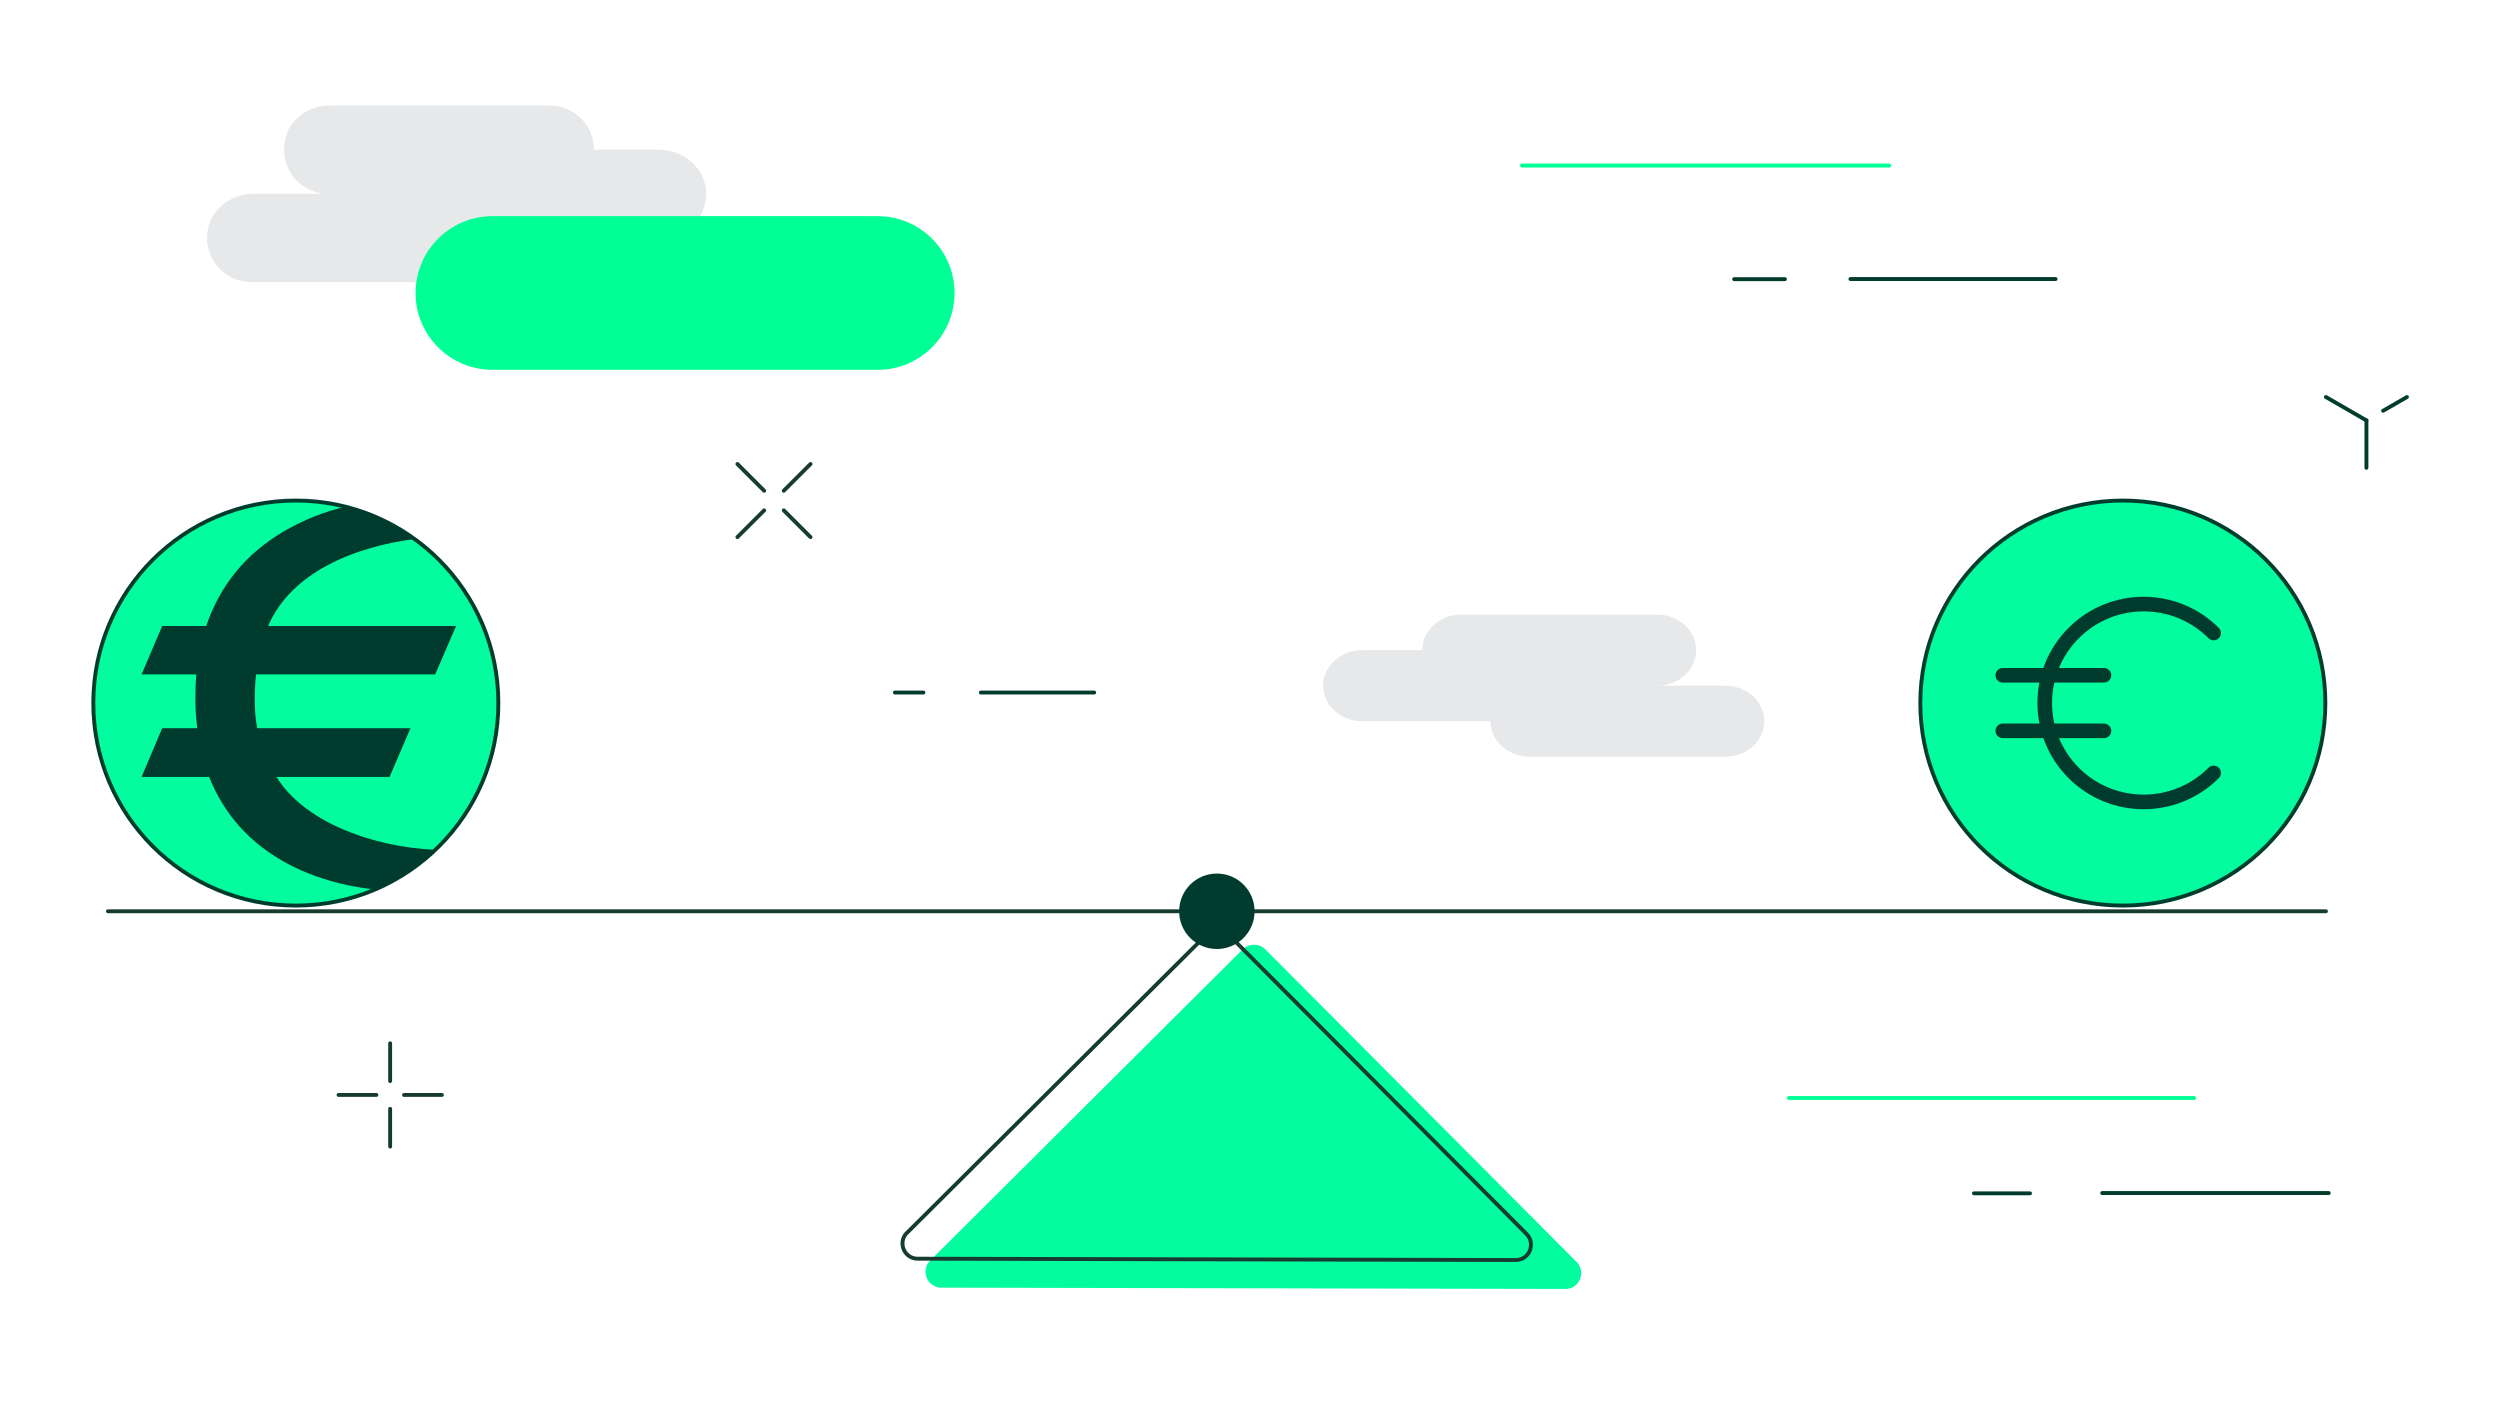
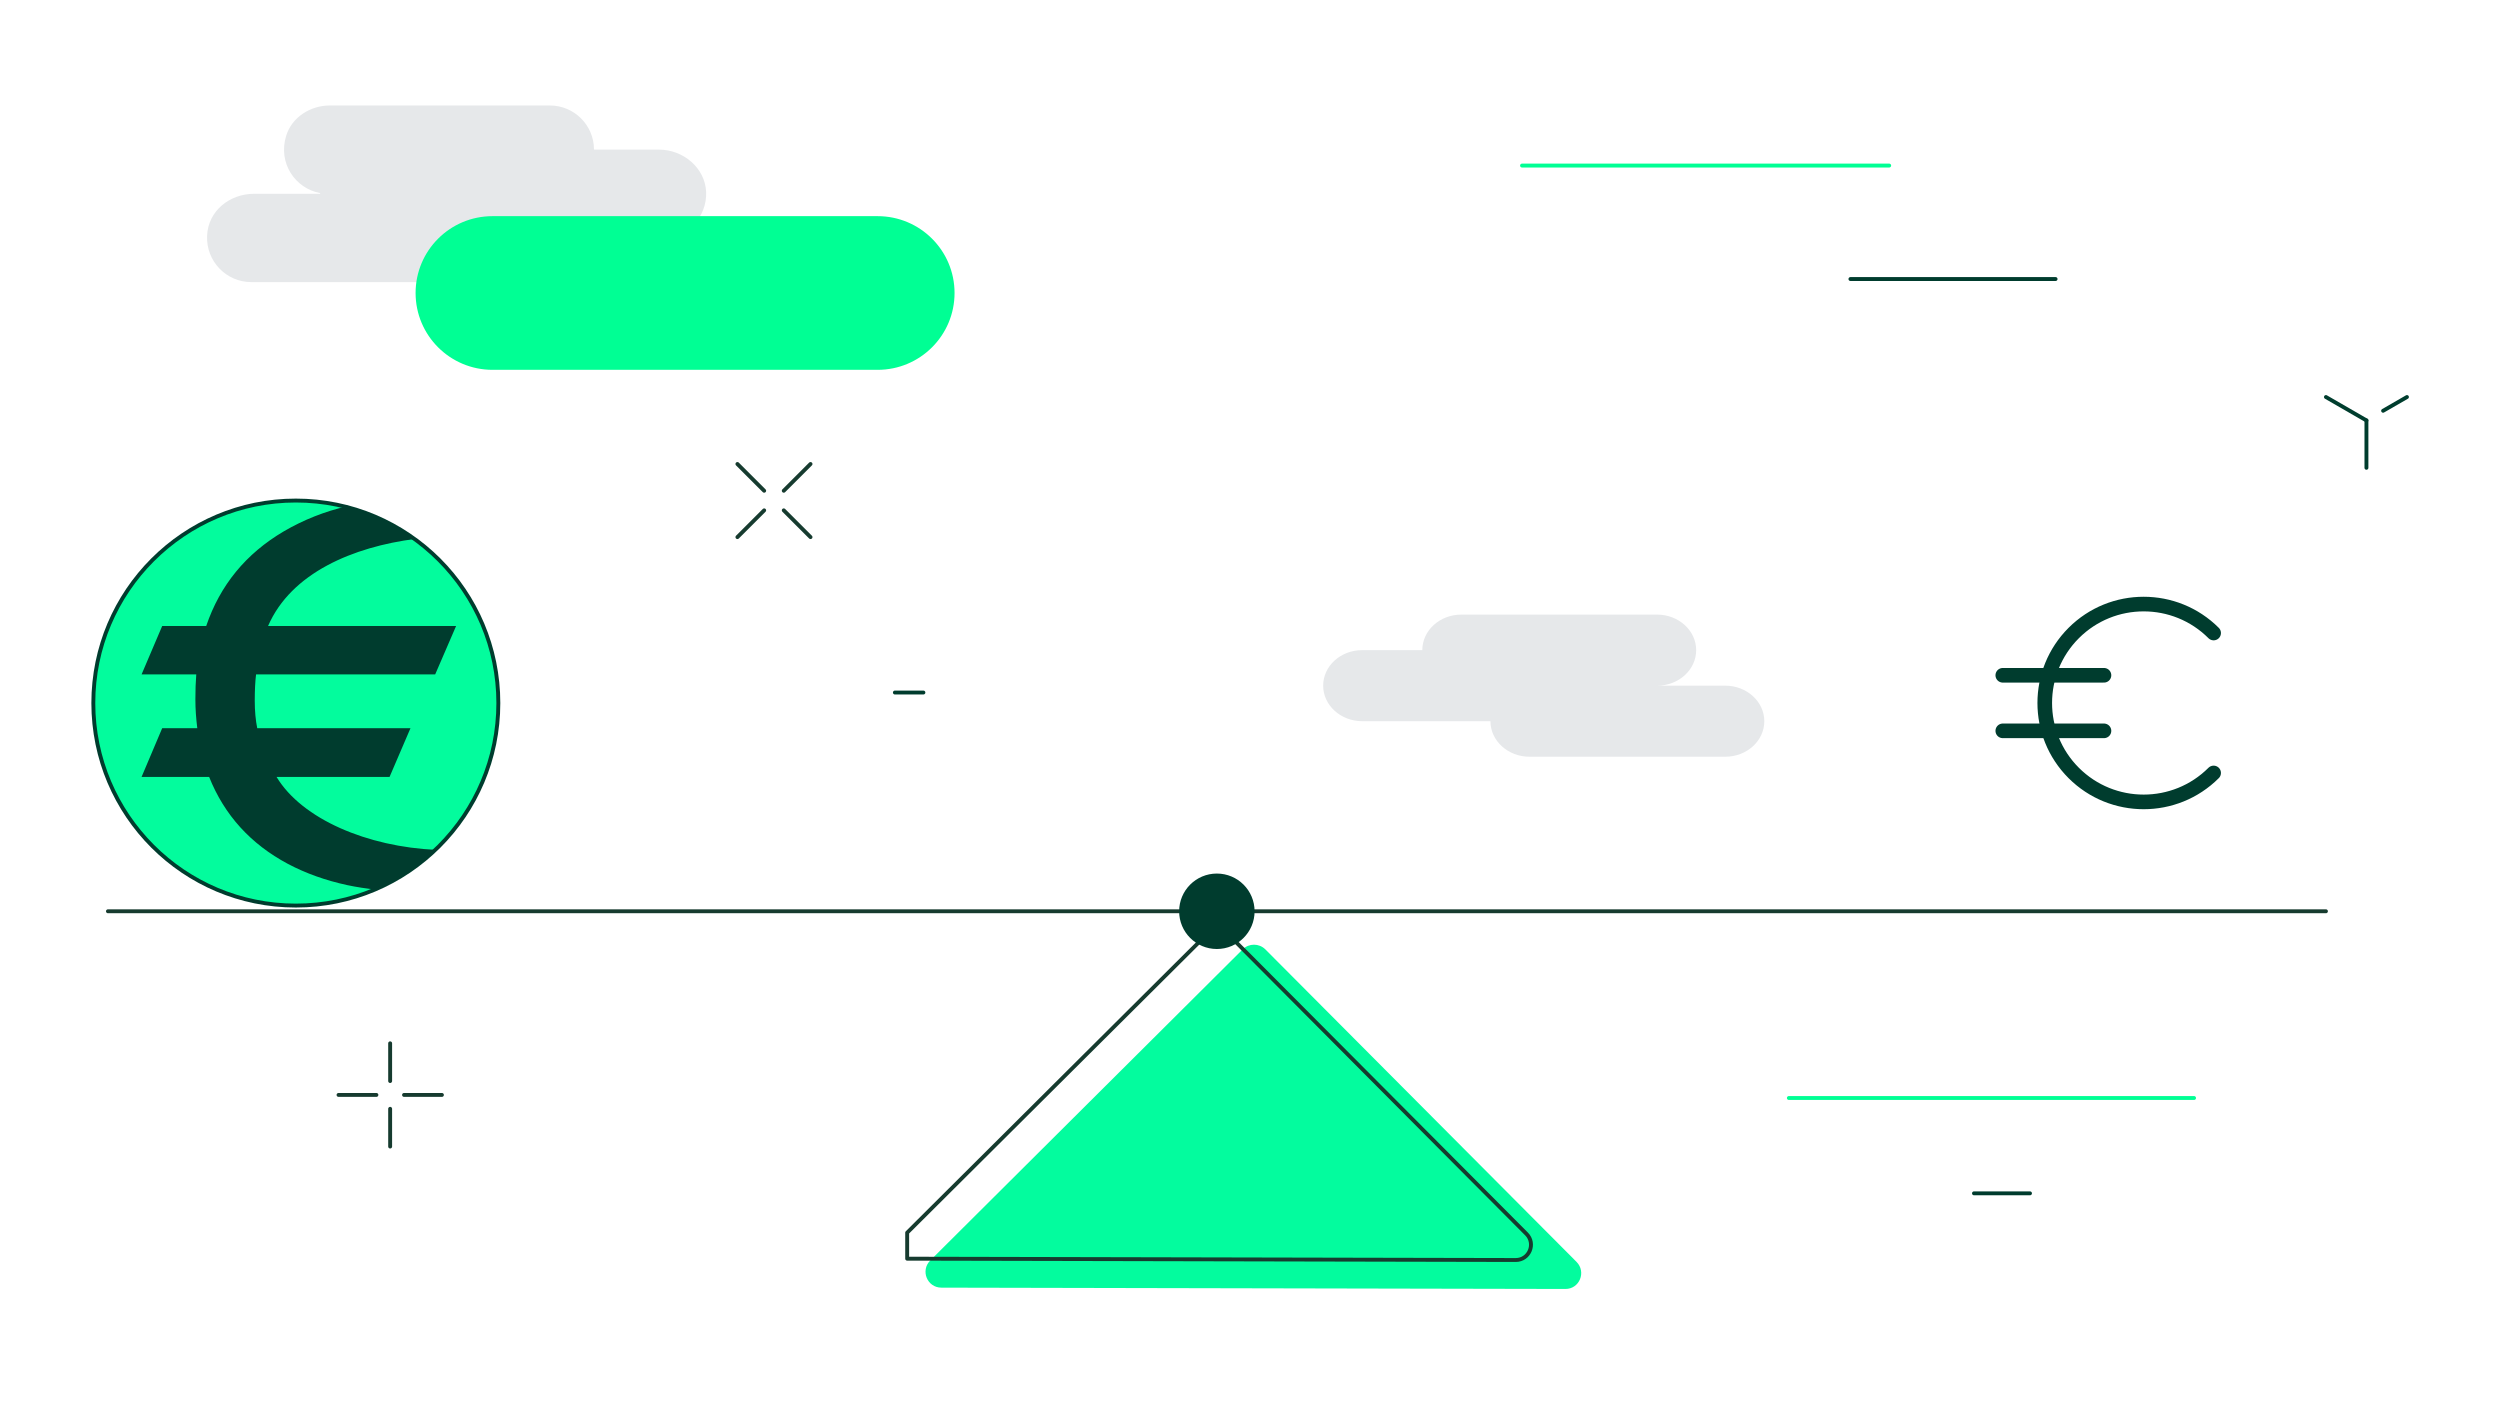
<svg xmlns="http://www.w3.org/2000/svg" width="1920" height="1080" viewBox="0 0 1920 1080" fill="none">
-   <path d="M1331.85 214.406H1370.82" stroke="#003C2E" stroke-width="3" stroke-linecap="round" stroke-linejoin="round" />
  <path d="M1168.92 127.155H1450.89" stroke="#00FF94" stroke-width="3" stroke-linecap="round" stroke-linejoin="round" />
  <path d="M1421.13 214.296H1578.68" stroke="#003C2E" stroke-width="3" stroke-linecap="round" stroke-linejoin="round" />
-   <path d="M753.305 531.867H840.334" stroke="#003C2E" stroke-width="3" stroke-linecap="round" stroke-linejoin="round" />
  <path d="M687.276 531.867H709.174" stroke="#003C2E" stroke-width="3" stroke-linecap="round" stroke-linejoin="round" />
  <path d="M1516.02 916.48H1559.03" stroke="#003C2E" stroke-width="3" stroke-linecap="round" stroke-linejoin="round" />
  <path d="M1373.85 843.263H1685.03" stroke="#00FF94" stroke-width="3" stroke-linecap="round" stroke-linejoin="round" />
-   <path d="M1614.51 916.255H1788.45" stroke="#003C2E" stroke-width="3" stroke-linecap="round" stroke-linejoin="round" />
  <path d="M566.333 356.35L586.883 376.9" stroke="#163B2F" stroke-width="3" stroke-linecap="round" stroke-linejoin="round" />
  <path d="M601.93 391.947L622.48 412.497" stroke="#163B2F" stroke-width="3" stroke-linecap="round" stroke-linejoin="round" />
  <path d="M566.333 412.497L586.883 391.947" stroke="#163B2F" stroke-width="3" stroke-linecap="round" stroke-linejoin="round" />
  <path d="M601.93 376.9L622.48 356.35" stroke="#163B2F" stroke-width="3" stroke-linecap="round" stroke-linejoin="round" />
  <path d="M299.631 801.264V830.237" stroke="#163B2F" stroke-width="3" stroke-linecap="round" stroke-linejoin="round" />
  <path d="M299.631 851.573V880.545" stroke="#163B2F" stroke-width="3" stroke-linecap="round" stroke-linejoin="round" />
  <path d="M259.993 840.906H289.078" stroke="#163B2F" stroke-width="3" stroke-linecap="round" stroke-linejoin="round" />
  <path d="M310.301 840.906H339.386" stroke="#163B2F" stroke-width="3" stroke-linecap="round" stroke-linejoin="round" />
  <path d="M1786.32 304.917L1817.42 322.884" stroke="#003D2E" stroke-width="3" stroke-linecap="round" stroke-linejoin="round" />
  <path d="M1848.53 304.917L1830.23 315.473" stroke="#003D2E" stroke-width="3" stroke-linecap="round" stroke-linejoin="round" />
  <path d="M1817.42 322.886V359.27" stroke="#003D2E" stroke-width="3" stroke-linecap="round" stroke-linejoin="round" />
  <path d="M195.084 148.827H245.73C245.73 148.827 246.179 148.265 245.73 148.265C226.752 144.672 213.276 125.245 219.789 104.245C224.169 89.984 238.431 81 253.366 81H422.259C440.9 81 456.06 96.048 456.172 114.576C456.172 114.801 456.285 114.913 456.509 114.913H506.144C524.673 114.913 541.405 128.838 542.303 147.255C543.202 166.682 527.705 182.74 508.39 182.74H397.329C397.329 182.74 396.992 182.852 396.992 183.077C396.88 201.718 381.72 216.653 363.079 216.653H192.951C173.748 216.653 158.251 200.595 159.037 181.168C159.824 161.741 176.556 148.827 195.197 148.827H195.084Z" fill="#E6E8EA" />
  <path d="M674.028 166.009H378.241C345.619 166.009 319.173 192.429 319.173 225.02C319.173 257.611 345.619 284.032 378.241 284.032H674.028C706.65 284.032 733.096 257.611 733.096 225.02C733.096 192.429 706.65 166.009 674.028 166.009Z" fill="#00FF94" />
  <path d="M714.341 968.137L954.43 729.059C959.258 724.343 966.895 724.343 971.723 729.059L1210.8 969.148C1218.44 976.896 1213.05 990.035 1202.15 989.923L722.988 988.912C712.095 988.912 706.705 975.773 714.453 968.025L714.341 968.137Z" fill="#03FC9E" />
  <path d="M1325.01 526.59H1272.68C1289.29 526.59 1302.66 514.35 1302.66 499.303C1302.66 484.255 1289.18 472.015 1272.68 472.015H1122.31C1105.69 472.015 1092.33 484.255 1092.33 499.303H1046.17C1029.55 499.303 1016.19 511.543 1016.19 526.59C1016.19 541.638 1029.67 553.878 1046.17 553.878H1144.66C1144.66 568.926 1158.13 581.166 1174.64 581.166H1325.01C1341.62 581.166 1354.99 568.926 1354.99 553.878C1354.99 538.831 1341.51 526.59 1325.01 526.59Z" fill="#E6E8EA" />
-   <path d="M696.709 946.688L926.803 717.605C931.408 713.001 938.819 713.113 943.311 717.605L1172.39 947.699C1179.69 955.111 1174.53 967.688 1164.08 967.688L704.794 966.677C694.351 966.677 689.185 953.988 696.597 946.688H696.709Z" stroke="#163B2F" stroke-width="3" stroke-linecap="round" stroke-linejoin="round" />
+   <path d="M696.709 946.688L926.803 717.605C931.408 713.001 938.819 713.113 943.311 717.605L1172.39 947.699C1179.69 955.111 1174.53 967.688 1164.08 967.688L704.794 966.677H696.709Z" stroke="#163B2F" stroke-width="3" stroke-linecap="round" stroke-linejoin="round" />
  <path d="M82.902 699.861H1786.32" stroke="#163B2F" stroke-width="3" stroke-linecap="round" stroke-linejoin="round" />
  <path d="M227.203 695.483C313.099 695.483 382.732 625.85 382.732 539.954C382.732 454.057 313.099 384.424 227.203 384.424C141.306 384.424 71.673 454.057 71.673 539.954C71.673 625.85 141.306 695.483 227.203 695.483Z" fill="#003C2E" />
  <path fill-rule="evenodd" clip-rule="evenodd" d="M71.223 539.953C71.223 626.196 141.071 696.044 227.202 696.044C248.538 696.044 269.538 691.777 289.077 683.243C281.553 682.457 274.029 681.334 266.618 679.761C250.11 676.168 234.951 670.778 221.138 663.479C192.503 648.206 172.289 625.972 160.611 596.662H108.73L124.564 559.268H151.515C150.616 551.969 150.055 544.557 150.055 537.146C150.055 530.071 150.279 523.67 150.729 517.943H108.73L124.564 480.773H158.365C169.033 449.33 188.909 425.187 217.882 408.118C233.041 399.246 249.437 392.733 266.618 388.803C253.704 385.434 240.565 383.75 227.202 383.75C141.071 383.75 71.223 453.71 71.223 539.953ZM319.172 413.845C271.222 420.021 223.609 439.897 205.866 480.773H350.278L334.22 517.943H196.658C195.984 523.446 195.647 530.183 195.647 538.156C195.647 546.129 196.321 553.092 197.556 559.268H315.242L299.184 596.662H212.379C232.031 629.228 282.339 650.34 334.894 652.698C365.663 623.277 383.069 582.513 383.069 539.841C383.069 488.072 357.914 442.143 319.172 413.733V413.845Z" fill="#03FC9D" />
  <path d="M934.551 728.835C950.552 728.835 963.524 715.864 963.524 699.863C963.524 683.862 950.552 670.89 934.551 670.89C918.55 670.89 905.579 683.862 905.579 699.863C905.579 715.864 918.55 728.835 934.551 728.835Z" fill="#003C2E" />
-   <path d="M1630.34 695.483C1716.24 695.483 1785.87 625.85 1785.87 539.953C1785.87 454.056 1716.24 384.423 1630.34 384.423C1544.44 384.423 1474.81 454.056 1474.81 539.953C1474.81 625.85 1544.44 695.483 1630.34 695.483Z" fill="#03FC9E" stroke="#003D2E" stroke-width="3" stroke-linecap="round" stroke-linejoin="round" />
  <path d="M227.203 695.483C313.099 695.483 382.732 625.85 382.732 539.953C382.732 454.056 313.099 384.423 227.203 384.423C141.306 384.423 71.673 454.056 71.673 539.953C71.673 625.85 141.306 695.483 227.203 695.483Z" stroke="#003C2E" stroke-width="3" stroke-linecap="round" stroke-linejoin="round" />
  <path d="M1538.14 561.287H1615.85" stroke="#003C2E" stroke-width="11.23" stroke-linecap="round" stroke-linejoin="round" />
  <path d="M1538.14 518.617H1615.85" stroke="#003C2E" stroke-width="11.23" stroke-linecap="round" stroke-linejoin="round" />
  <path d="M1700.07 593.629C1670.43 623.275 1622.25 623.275 1592.61 593.629C1562.96 563.983 1562.96 515.808 1592.61 486.162C1622.25 456.516 1670.43 456.516 1700.07 486.162" stroke="#003C2E" stroke-width="11.23" stroke-linecap="round" stroke-linejoin="round" />
</svg>